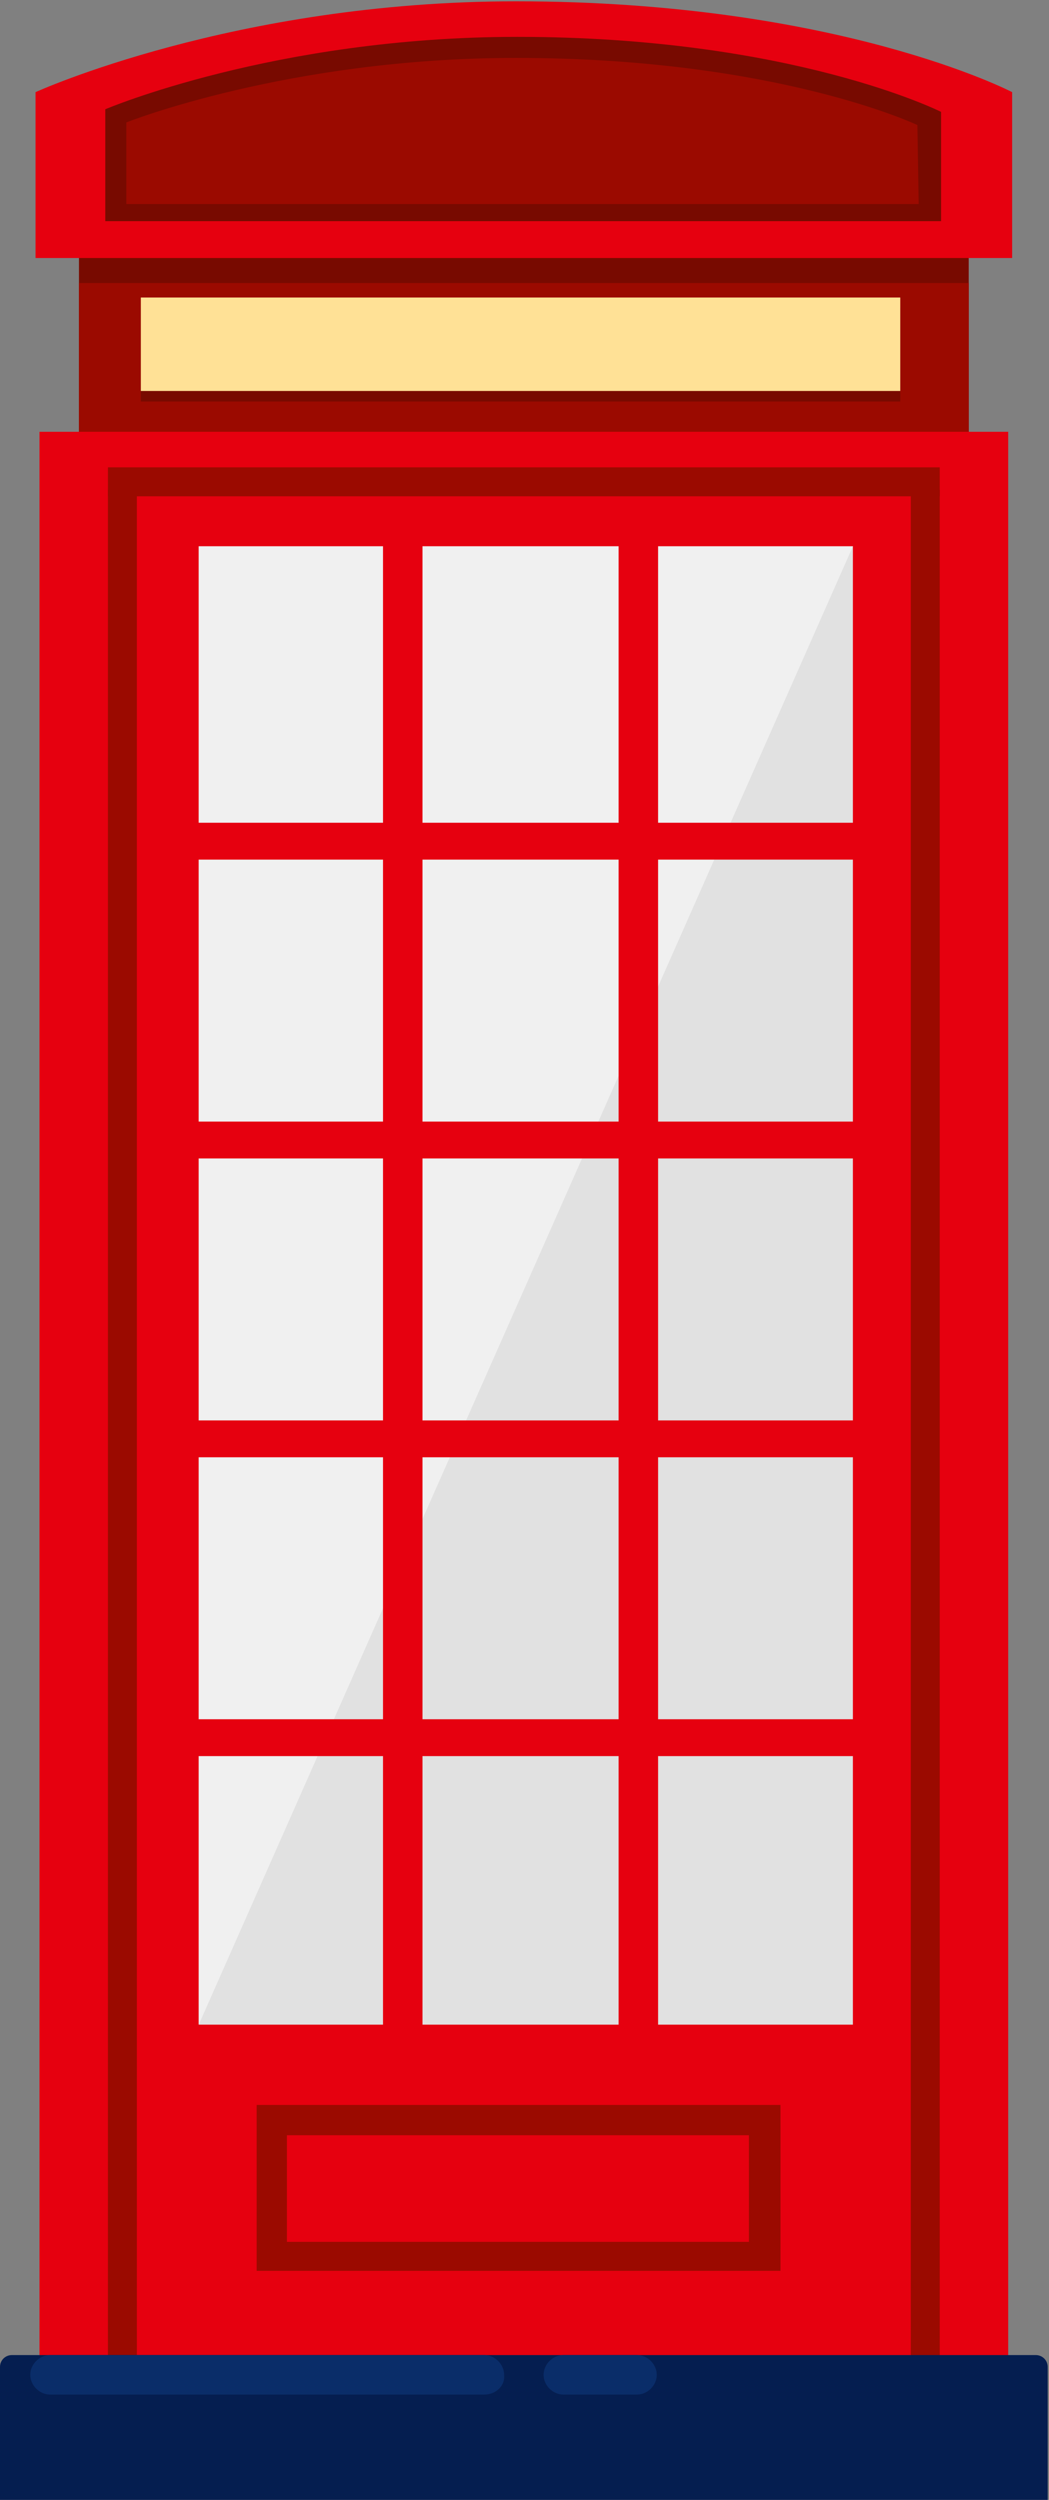
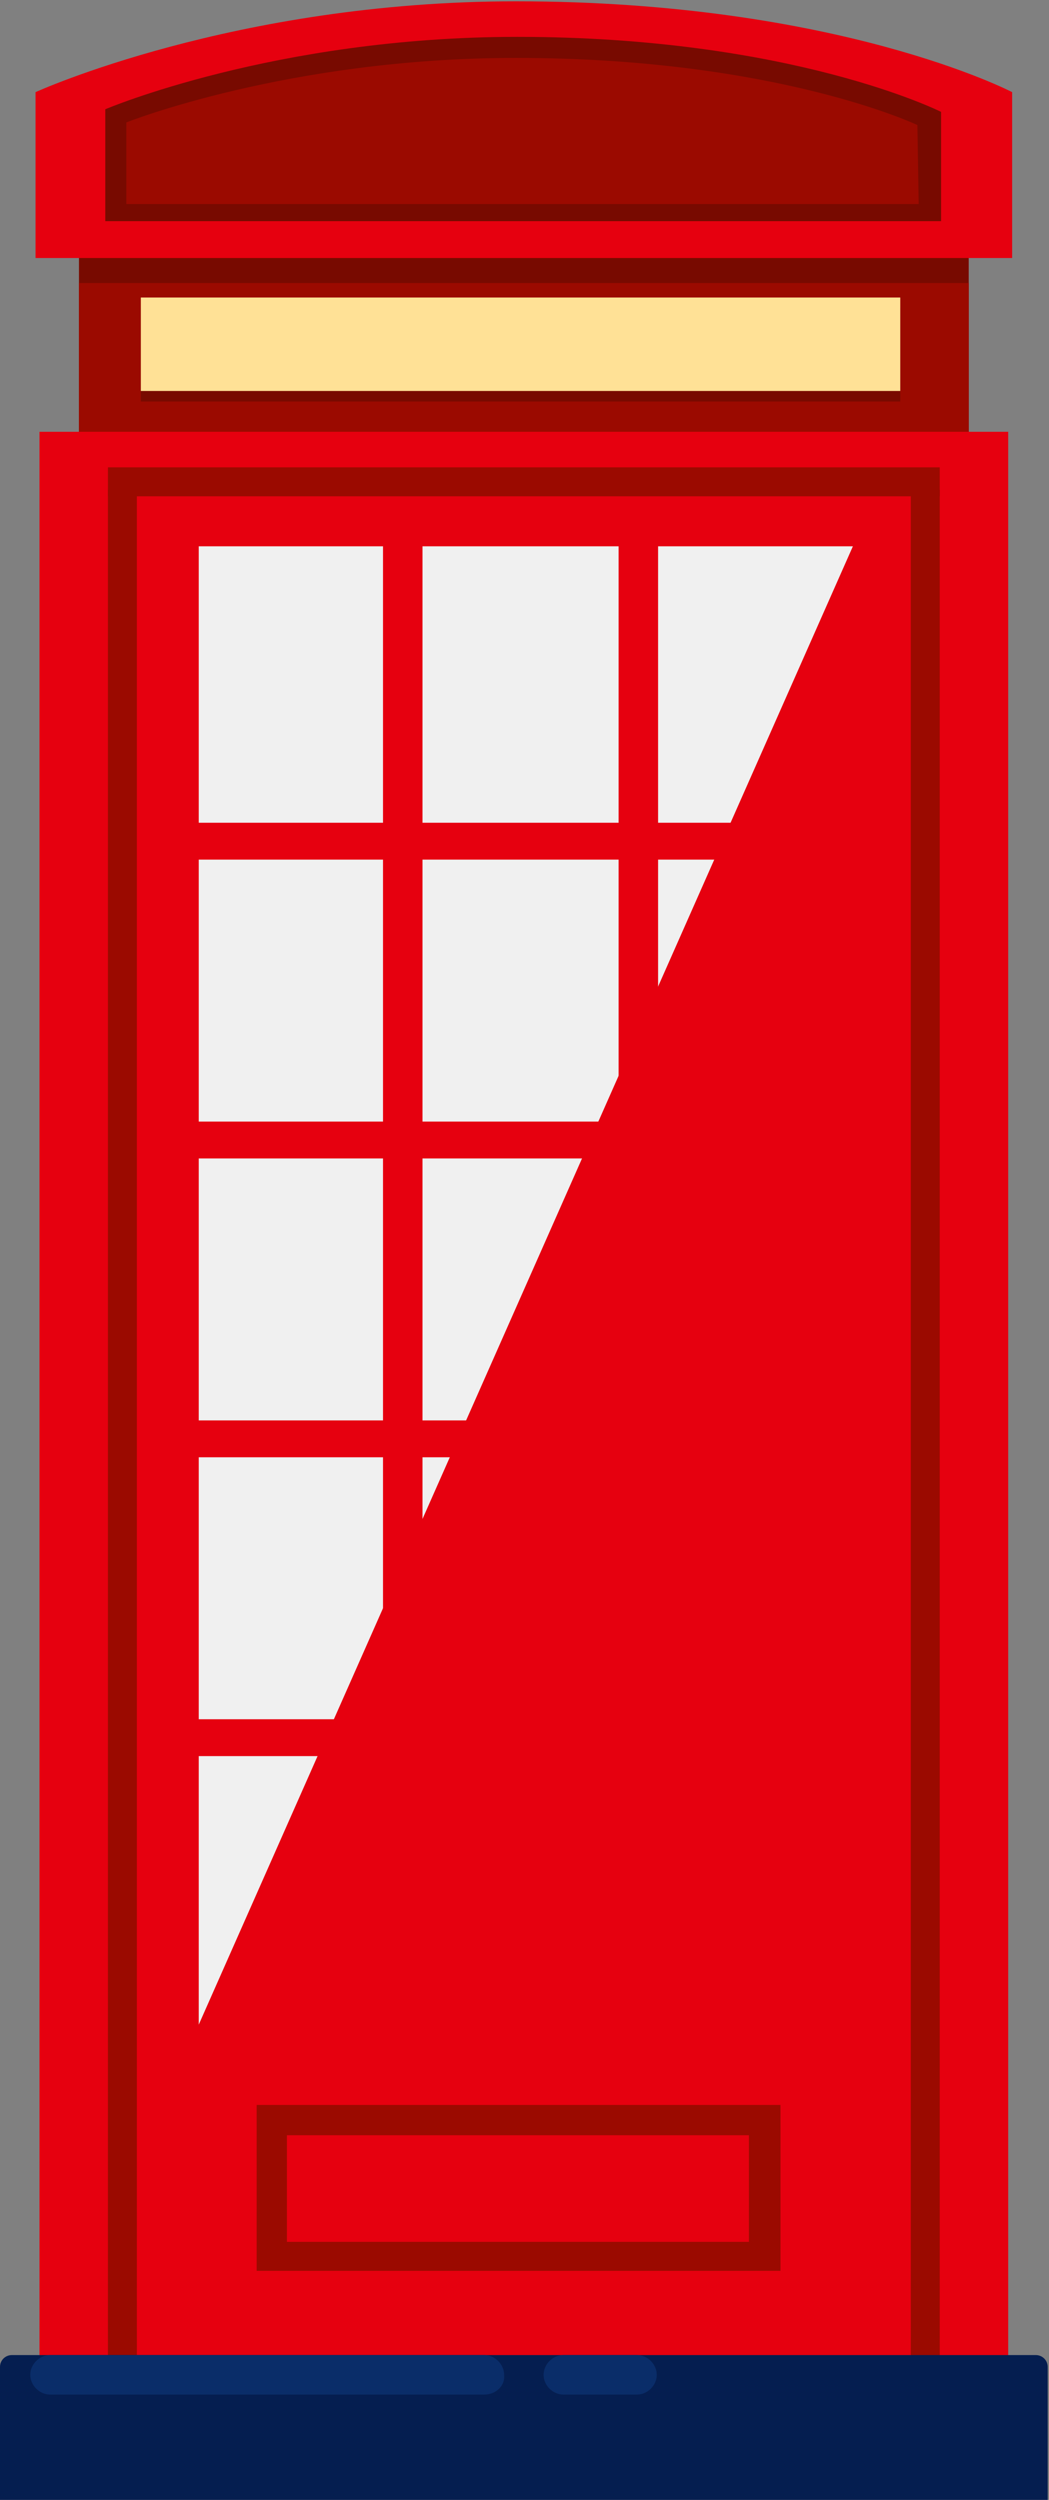
<svg xmlns="http://www.w3.org/2000/svg" xmlns:xlink="http://www.w3.org/1999/xlink" version="1.1" id="Ebene_1" x="0px" y="0px" viewBox="0 0 79.7 189.9" enable-background="new 0 0 79.7 189.9" xml:space="preserve">
  <rect x="0" y="0" width="79.7" height="189.9" fill="#808080" stroke="none" />
  <rect x="6" y="14.6" fill="#780A00" width="67.6" height="169.7" />
  <rect x="6" y="21.5" fill="#9B0A00" width="67.6" height="165.3" />
  <rect x="3" y="32.8" fill="#E6000F" width="73.6" height="151.6" />
  <g>
    <defs>
      <rect id="SVGID_1_" y="0.1" width="79.6" height="189.8" />
    </defs>
    <clipPath id="SVGID_00000169532704711086875240000015966702239961576605_">
      <use xlink:href="#SVGID_1_" overflow="visible" />
    </clipPath>
    <g clip-path="url(#SVGID_00000169532704711086875240000015966702239961576605_)">
      <path fill="#E6000F" d="M76.9,19.6H2.7V7c0,0,15.1-6.9,36.5-6.9C63.7,0.1,76.9,7,76.9,7V19.6z" />
      <path fill="#780A00" d="M71.5,16.8H8V8.3c0,0,12.9-5.5,31.3-5.5c20.9,0,32.2,5.7,32.2,5.7L71.5,16.8L71.5,16.8z" />
      <path fill="#9B0A00" d="M69.8,15.5H9.6V9.3c0,0,12.3-4.9,29.6-4.9c19.8,0,30.5,5.1,30.5,5.1L69.8,15.5L69.8,15.5z" />
    </g>
  </g>
-   <rect x="15.1" y="41.5" fill="#E1E1E1" width="49.7" height="112.3" />
  <polygon fill="#F0F0F0" points="15.1,153.8 15.1,41.5 64.8,41.5 " />
  <rect x="29.1" y="38" fill="#E6000F" width="3" height="122.2" />
  <rect x="47" y="38" fill="#E6000F" width="3" height="122.2" />
  <rect x="8.5" y="62.5" fill="#E6000F" width="64.5" height="2.8" />
  <rect x="8.5" y="85.2" fill="#E6000F" width="64.5" height="2.8" />
  <rect x="8.5" y="107.9" fill="#E6000F" width="64.5" height="2.8" />
  <rect x="8.5" y="130.6" fill="#E6000F" width="64.5" height="2.8" />
  <rect x="10.7" y="23.4" fill="#780A00" width="57.7" height="7.1" />
  <rect x="10.7" y="22.6" fill="#FFE196" width="57.7" height="7.1" />
  <rect x="8.2" y="37.2" fill="#9B0A00" width="2.2" height="147.1" />
  <rect x="69.2" y="37.2" fill="#9B0A00" width="2.2" height="147.1" />
  <rect x="8.2" y="35.5" fill="#9B0A00" width="63.2" height="2.2" />
  <g>
    <defs>
      <rect id="SVGID_00000005246567156505411850000018389880832349362073_" y="0.1" width="79.6" height="189.8" />
    </defs>
    <clipPath id="SVGID_00000005238726932985610580000009245996441824264599_">
      <use xlink:href="#SVGID_00000005246567156505411850000018389880832349362073_" overflow="visible" />
    </clipPath>
    <g clip-path="url(#SVGID_00000005238726932985610580000009245996441824264599_)">
      <path fill="#051E50" d="M79.6,189.9H0v-10.1c0-0.5,0.4-0.9,0.9-0.9h77.8c0.5,0,0.9,0.4,0.9,0.9L79.6,189.9L79.6,189.9z" />
    </g>
  </g>
  <rect x="19.5" y="159.9" fill="#9B0A00" width="39.8" height="12.6" />
  <rect x="21.8" y="162.2" fill="#E6000F" width="35.1" height="8.1" />
  <g>
    <defs>
      <rect id="SVGID_00000144331186258391456290000015100192954418140841_" y="0.1" width="79.6" height="189.8" />
    </defs>
    <clipPath id="SVGID_00000091724929654789698550000000755616255229632160_">
      <use xlink:href="#SVGID_00000144331186258391456290000015100192954418140841_" overflow="visible" />
    </clipPath>
    <g clip-path="url(#SVGID_00000091724929654789698550000000755616255229632160_)">
      <path fill="#0A2D69" d="M36.8,181.9h-33c-0.8,0-1.5-0.7-1.5-1.5c0-0.8,0.7-1.5,1.5-1.5h33c0.8,0,1.5,0.7,1.5,1.5    C38.4,181.2,37.7,181.9,36.8,181.9" />
      <path fill="#0A2D69" d="M48.4,181.9h-5.6c-0.8,0-1.5-0.7-1.5-1.5c0-0.8,0.7-1.5,1.5-1.5h5.6c0.8,0,1.5,0.7,1.5,1.5    C49.9,181.2,49.2,181.9,48.4,181.9" />
    </g>
  </g>
</svg>